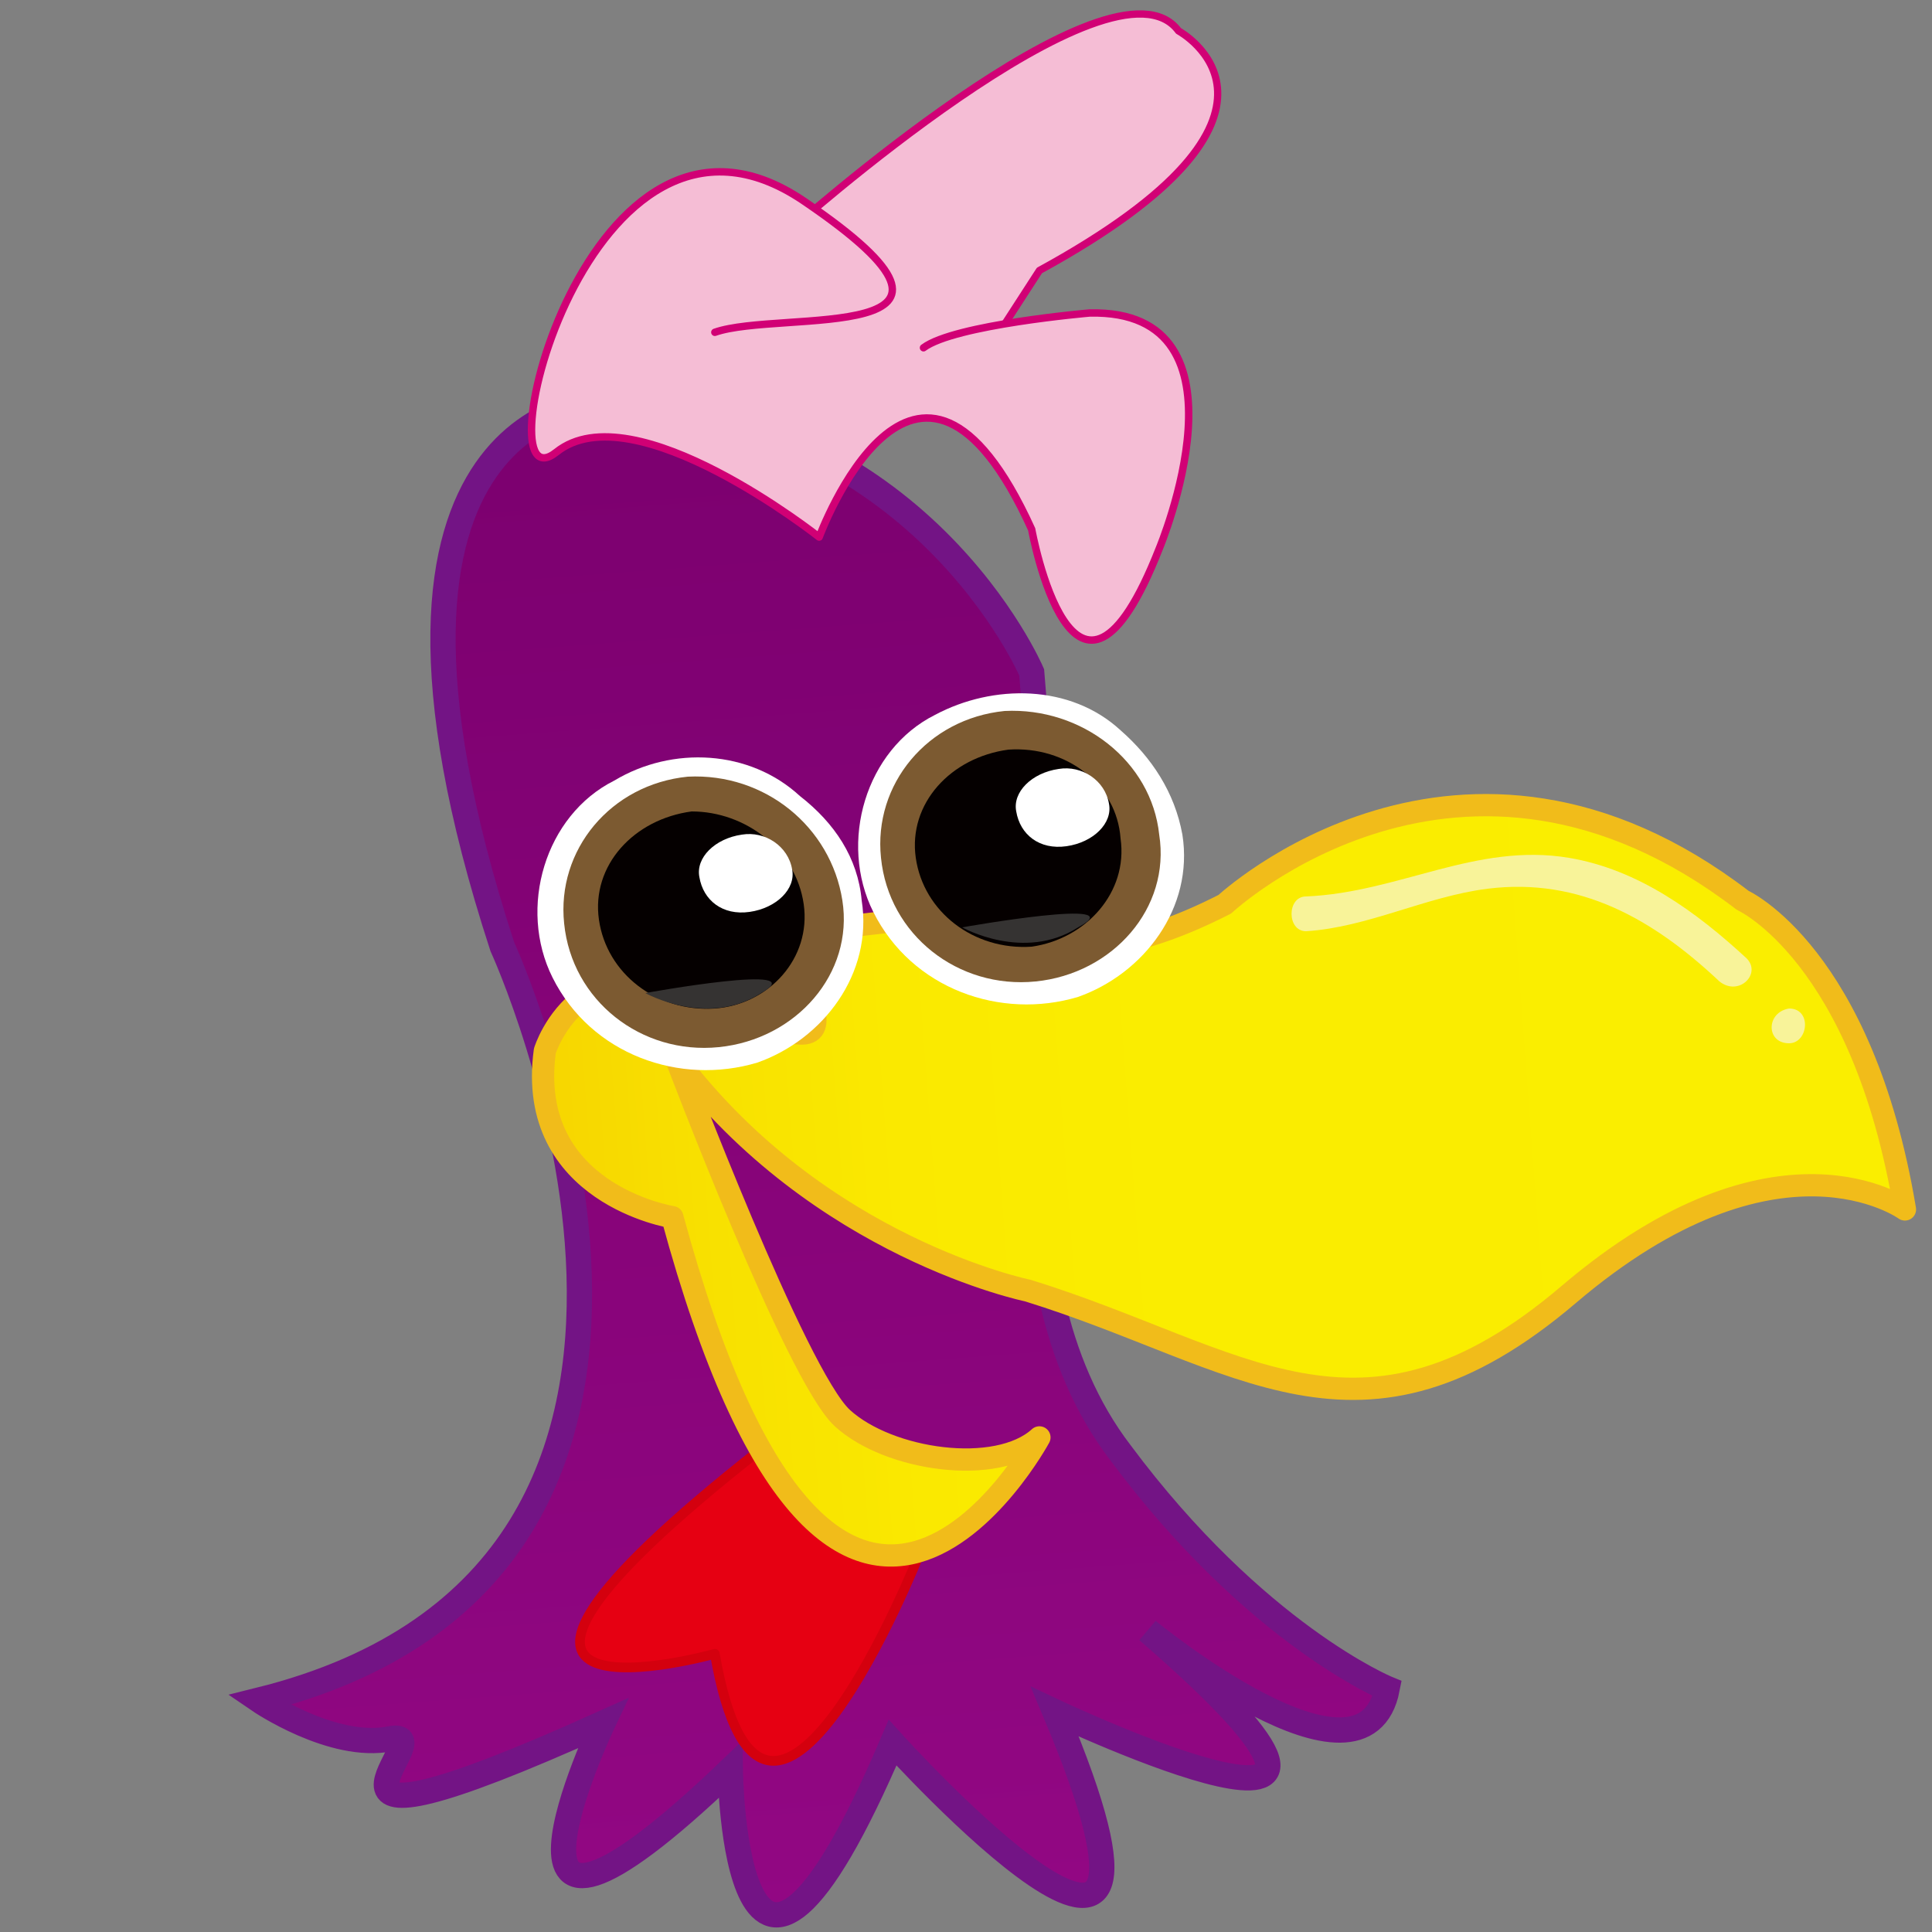
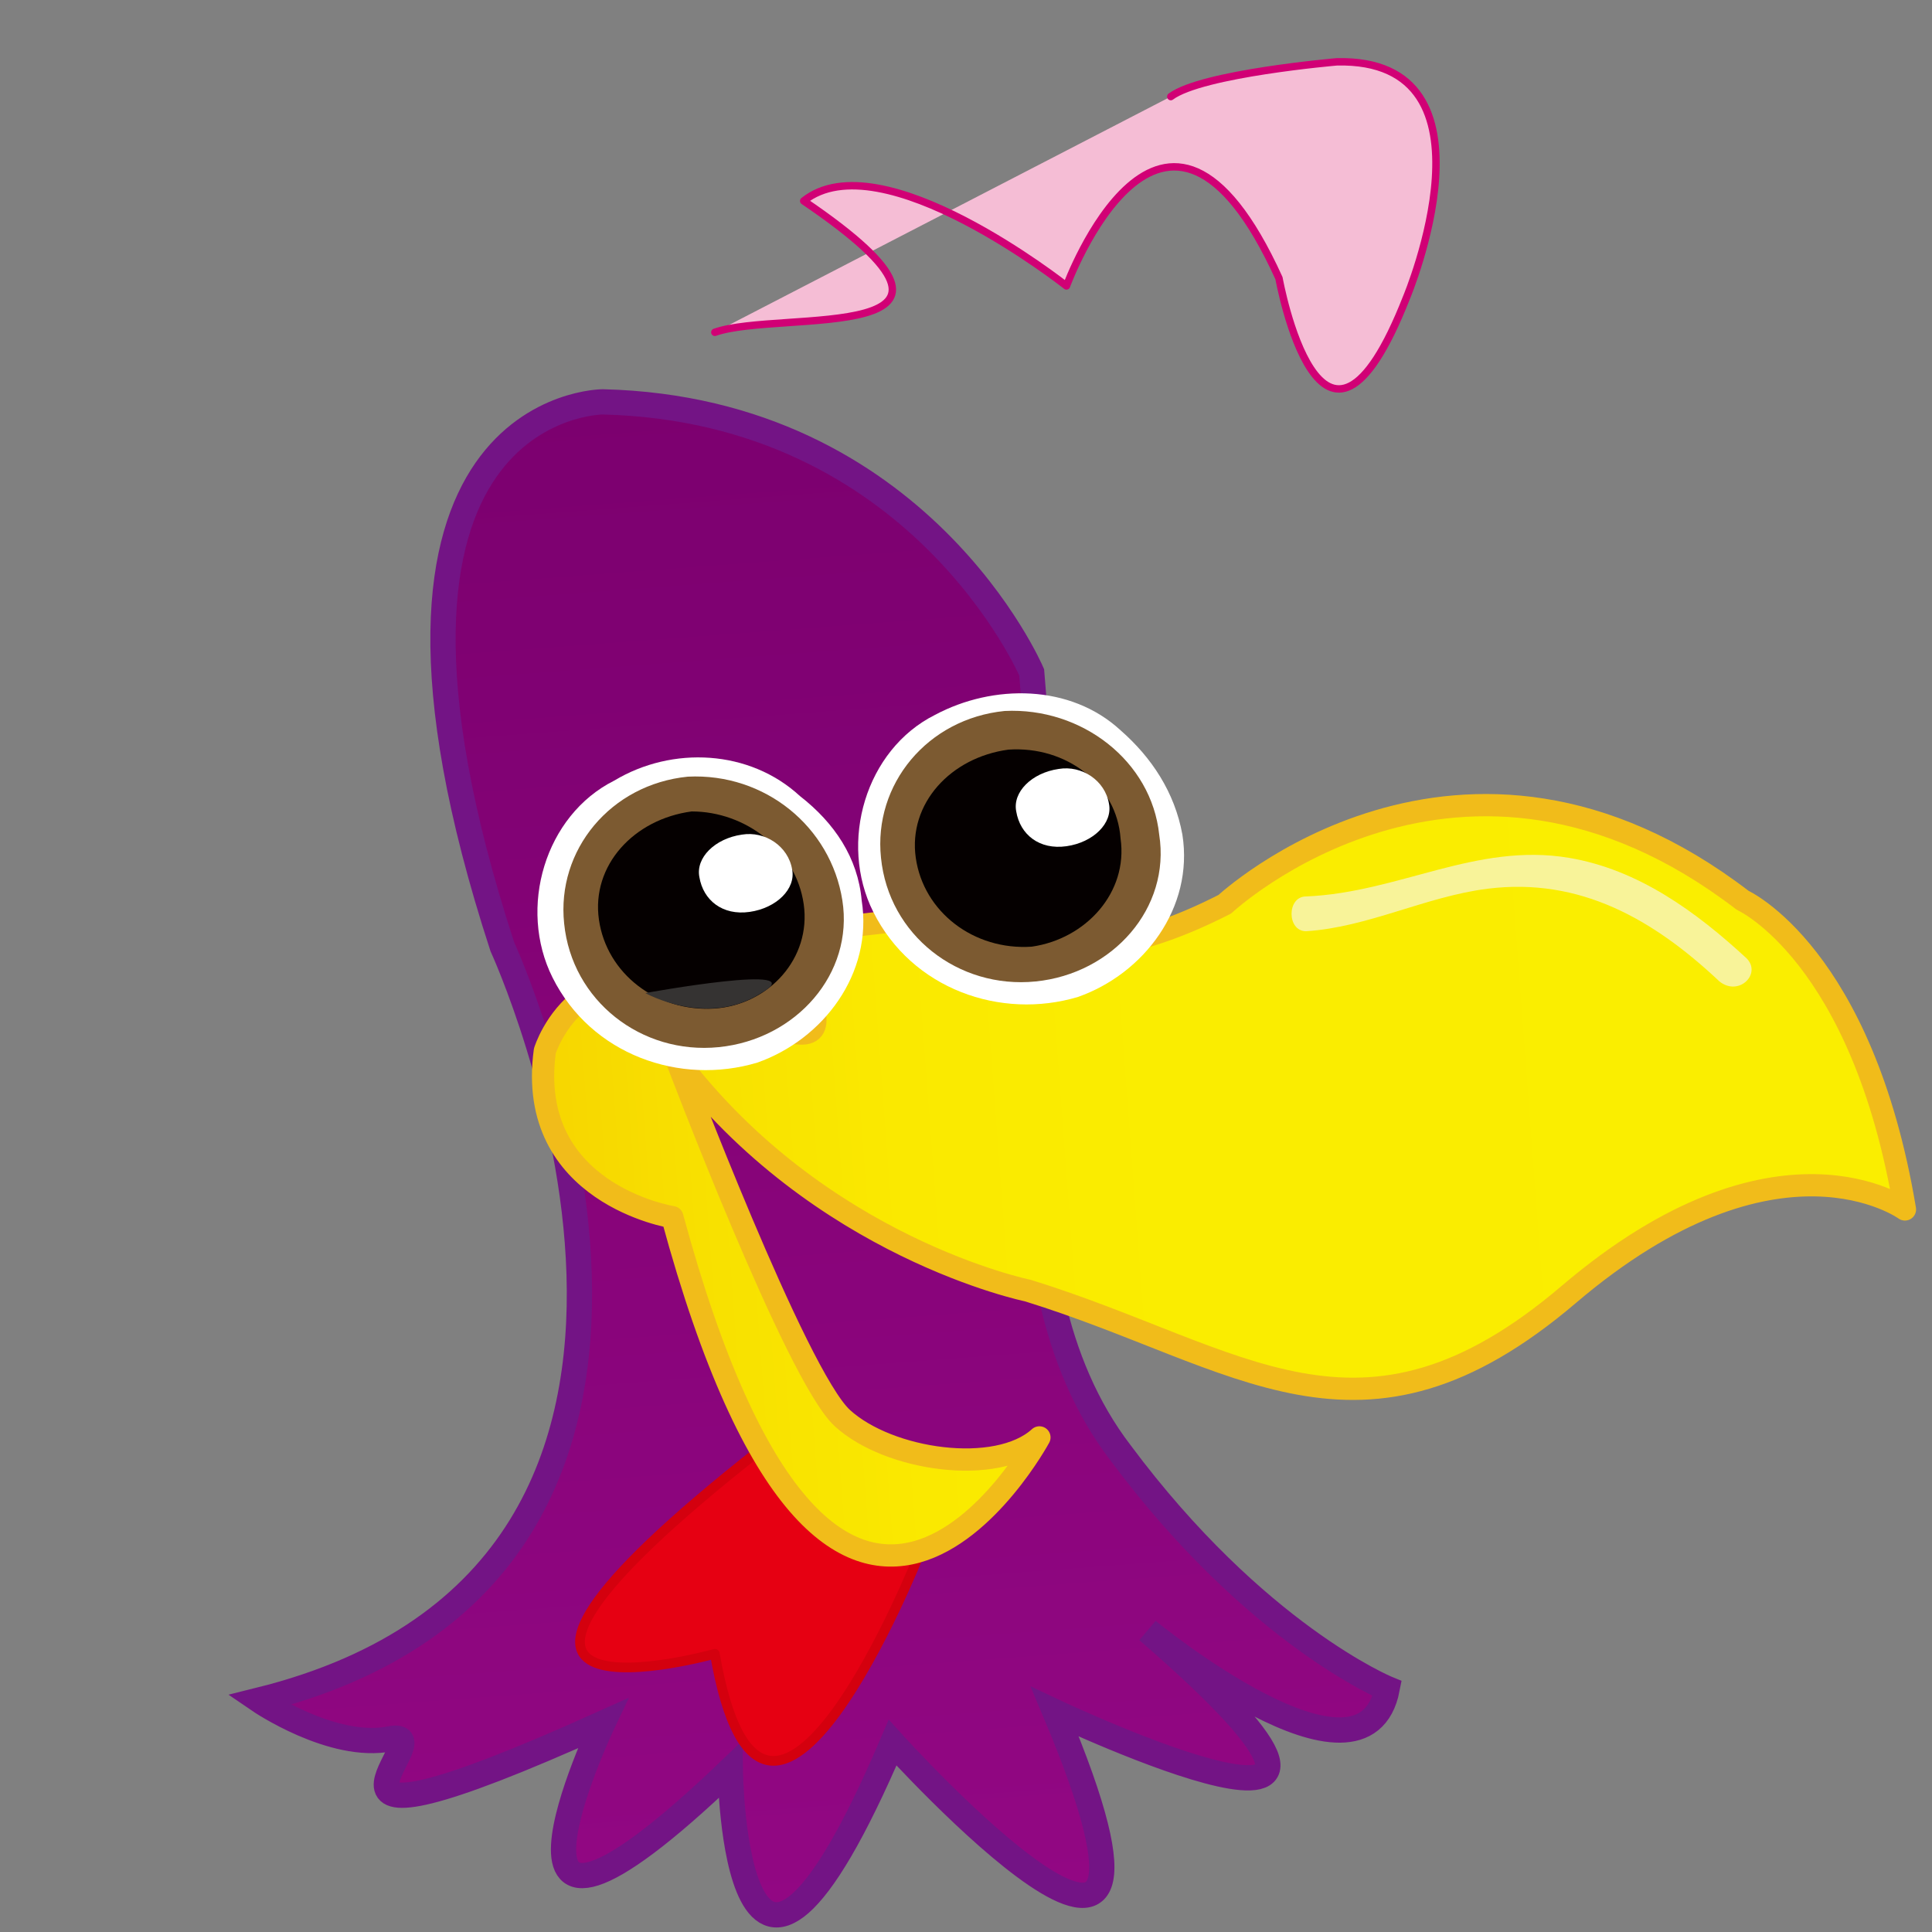
<svg xmlns="http://www.w3.org/2000/svg" version="1.1" x="0px" y="0px" viewBox="0 0 50 50" style="enable-background:new 0 0 50 50;" xml:space="preserve">
  <rect x="0" y="0" width="50" height="50" fill="#808080" stroke="none" />
  <style type="text/css">
	.st0{fill:url(#SVGID_1_);stroke:#731485;stroke-width:0.654;}
	.st1{fill:#F5BDD5;stroke:#D10075;stroke-width:0.188;stroke-linecap:round;stroke-linejoin:round;stroke-miterlimit:10;}
	.st2{fill:#F5BDD5;stroke:#D10075;stroke-width:0.192;stroke-linecap:round;stroke-linejoin:round;stroke-miterlimit:10;}
	.st3{fill:#E60012;stroke:#D4000E;stroke-width:0.251;stroke-linecap:round;stroke-linejoin:round;stroke-miterlimit:10;}
	.st4{fill:url(#SVGID_2_);stroke:#F1BC1A;stroke-width:0.576;stroke-linecap:round;stroke-linejoin:round;stroke-miterlimit:10;}
	.st5{fill:#FFFFFF;}
	.st6{fill:#7C5A31;}
	.st7{fill:#050000;}
	.st8{fill:#353332;}
	.st9{fill:#F8F399;}
</style>
  <g id="レイヤー_1">
</g>
  <g id="レイヤー_4">
</g>
  <g id="レイヤー_3">
    <g>
      <g>
        <linearGradient id="SVGID_1_" gradientUnits="userSpaceOnUse" x1="-56.312" y1="49.654" x2="-56.312" y2="10.111" gradientTransform="matrix(-0.997 7.469867e-02 7.469867e-02 0.997 -38.144 4.24)">
          <stop offset="0" style="stop-color:#920783" />
          <stop offset="1" style="stop-color:#7C006F" />
        </linearGradient>
        <path class="st0" d="M27.2,23.6l-0.5-6.2c0,0-2.9-6.8-11.1-7c0,0-7.2,0-2.6,14.1c0,0,7.4,16.1-6.3,19.5c0,0,1.9,1.3,3.4,1     c1.5-0.3-3.6,3.7,5.5-0.4c0,0-3.8,8,3.3,1.2c0,0,0.1,8.9,4.2-0.7c0,0,8.5,9.4,4.2-0.8c0,0,10.6,5,2.4-2.1c0,0,5.6,4.6,6.2,1.5     c0,0-3.4-1.4-6.9-6.1C25.4,32.9,27.4,25.2,27.2,23.6z" />
-         <path class="st1" d="M20.4,6c0,0,8.4-7.5,10.1-5.2c0,0,3.9,2.1-3.6,6.2l-2.2,3.4l-3.5,0.5L20,11.3l-1.5,0l-1.6-1.6l0.8-1.5     l2.2-2.1L20.4,6z" />
-         <path class="st2" d="M18.5,8.6C20.2,8,26.4,9,20.8,5.2c-5.6-3.8-8.4,8.1-6.4,6.5c2-1.6,6.8,2.2,6.8,2.2s2.5-6.8,5.5-0.2     c0,0,1.1,6.1,3.3,0.5c0,0,2.6-6.2-1.8-6.1c0,0-3.5,0.3-4.3,0.9" />
+         <path class="st2" d="M18.5,8.6C20.2,8,26.4,9,20.8,5.2c2-1.6,6.8,2.2,6.8,2.2s2.5-6.8,5.5-0.2     c0,0,1.1,6.1,3.3,0.5c0,0,2.6-6.2-1.8-6.1c0,0-3.5,0.3-4.3,0.9" />
        <g>
          <path class="st3" d="M23.8,40.2c0,0-4,10.1-5.3,2.6c0,0-8.6,2.4,1.2-5.3c0,0,4.7,0.4,4.1,2.3" />
          <g>
            <linearGradient id="SVGID_2_" gradientUnits="userSpaceOnUse" x1="-85.185" y1="31.41" x2="-50.4" y2="31.41" gradientTransform="matrix(-0.997 7.469867e-02 7.469867e-02 0.997 -38.144 4.24)">
              <stop offset="0" style="stop-color:#FAEE00" />
              <stop offset="0.546" style="stop-color:#FAED00" />
              <stop offset="0.743" style="stop-color:#FAE900" />
              <stop offset="0.883" style="stop-color:#F8E100" />
              <stop offset="0.988" style="stop-color:#F7D700" />
            </linearGradient>
            <path class="st4" d="M26.1,23.8c0,0,1.3,1.8,5.6-0.4c0,0,6.1-5.7,13.4-0.1c0,0,3.1,1.4,4.2,8c0,0-3.3-2.4-8.7,2.2       c-5.4,4.6-8.5,1.6-14-0.1c0,0-5.4-1.1-9.1-6c0,0,3.1,8.2,4.3,9.3c1.2,1.1,4,1.5,5.1,0.5c0,0-5.3,9.8-9.5-5.7       c0,0-3.8-0.6-3.3-4.3c0,0,1-3.3,5-1.1c3.9,2.2,0.9-1.9,0.9-1.9l5.2-0.6L26.1,23.8z" />
          </g>
        </g>
      </g>
      <g>
        <path class="st5" d="M30.6,21.6c0.3,1.9-1,3.6-2.7,4.2c-2,0.6-4.3-0.2-5.3-2.2c-0.9-1.8-0.2-4.2,1.6-5.1c1.5-0.8,3.5-0.8,4.8,0.4     C29.8,19.6,30.4,20.5,30.6,21.6z" />
        <path class="st6" d="M30,21.6c0.3,1.9-1.2,3.6-3.2,3.8c-2,0.2-3.8-1.2-4-3.2c-0.2-1.9,1.2-3.6,3.2-3.8C28,18.3,29.8,19.7,30,21.6     z" />
        <path class="st7" d="M29,21.7c0.2,1.4-0.9,2.6-2.3,2.8c-1.5,0.1-2.8-0.9-3-2.3c-0.2-1.4,0.9-2.6,2.4-2.8     C27.6,19.3,28.9,20.3,29,21.7z" />
        <path class="st5" d="M28.7,20.8c0.1,0.5-0.4,1-1.1,1.1c-0.7,0.1-1.2-0.3-1.3-0.9c-0.1-0.5,0.4-1,1.1-1.1     C28,19.8,28.6,20.2,28.7,20.8z" />
-         <path class="st8" d="M24.9,24c0,0,1.6,0.9,3,0C29.4,23.2,24.9,24,24.9,24z" />
      </g>
      <g>
        <path class="st5" d="M22.3,23.3c0.3,1.9-1,3.6-2.7,4.2c-2,0.6-4.3-0.2-5.3-2.2c-0.9-1.8-0.2-4.2,1.6-5.1c1.5-0.9,3.5-0.8,4.8,0.4     C21.6,21.3,22.2,22.2,22.3,23.3z" />
        <path class="st6" d="M21.8,23.3c0.3,1.9-1.2,3.6-3.2,3.8c-2,0.2-3.8-1.2-4-3.2c-0.2-1.9,1.2-3.6,3.2-3.8     C19.8,20,21.5,21.4,21.8,23.3z" />
        <path class="st7" d="M20.8,23.4c0.2,1.4-0.9,2.6-2.3,2.7c-1.5,0.1-2.8-0.9-3-2.3c-0.2-1.4,0.9-2.6,2.4-2.8     C19.3,21,20.6,22,20.8,23.4z" />
        <path class="st5" d="M20.5,22.5c0.1,0.5-0.4,1-1.1,1.1c-0.7,0.1-1.2-0.3-1.3-0.9c-0.1-0.5,0.4-1,1.1-1.1     C19.8,21.5,20.4,21.9,20.5,22.5z" />
        <path class="st8" d="M16.7,25.7c0,0,1.6,0.9,3,0C21.1,24.9,16.7,25.7,16.7,25.7z" />
      </g>
      <g>
        <g>
          <path class="st9" d="M45.2,24.8c-1.3-1.2-2.8-2.3-4.6-2.6c-2.4-0.4-4.4,0.9-6.8,1c-0.5,0-0.5,0.9,0,0.9c1.6-0.1,3.1-0.9,4.7-1.1      c2.4-0.3,4.3,0.8,6,2.4C45,25.8,45.6,25.2,45.2,24.8L45.2,24.8z" />
        </g>
      </g>
      <g>
        <g>
-           <path class="st9" d="M46.3,27c0.5,0,0.6-0.9,0-0.9C45.7,26.2,45.7,27,46.3,27L46.3,27z" />
-         </g>
+           </g>
      </g>
    </g>
  </g>
  <g id="レイヤー_2">
</g>
</svg>